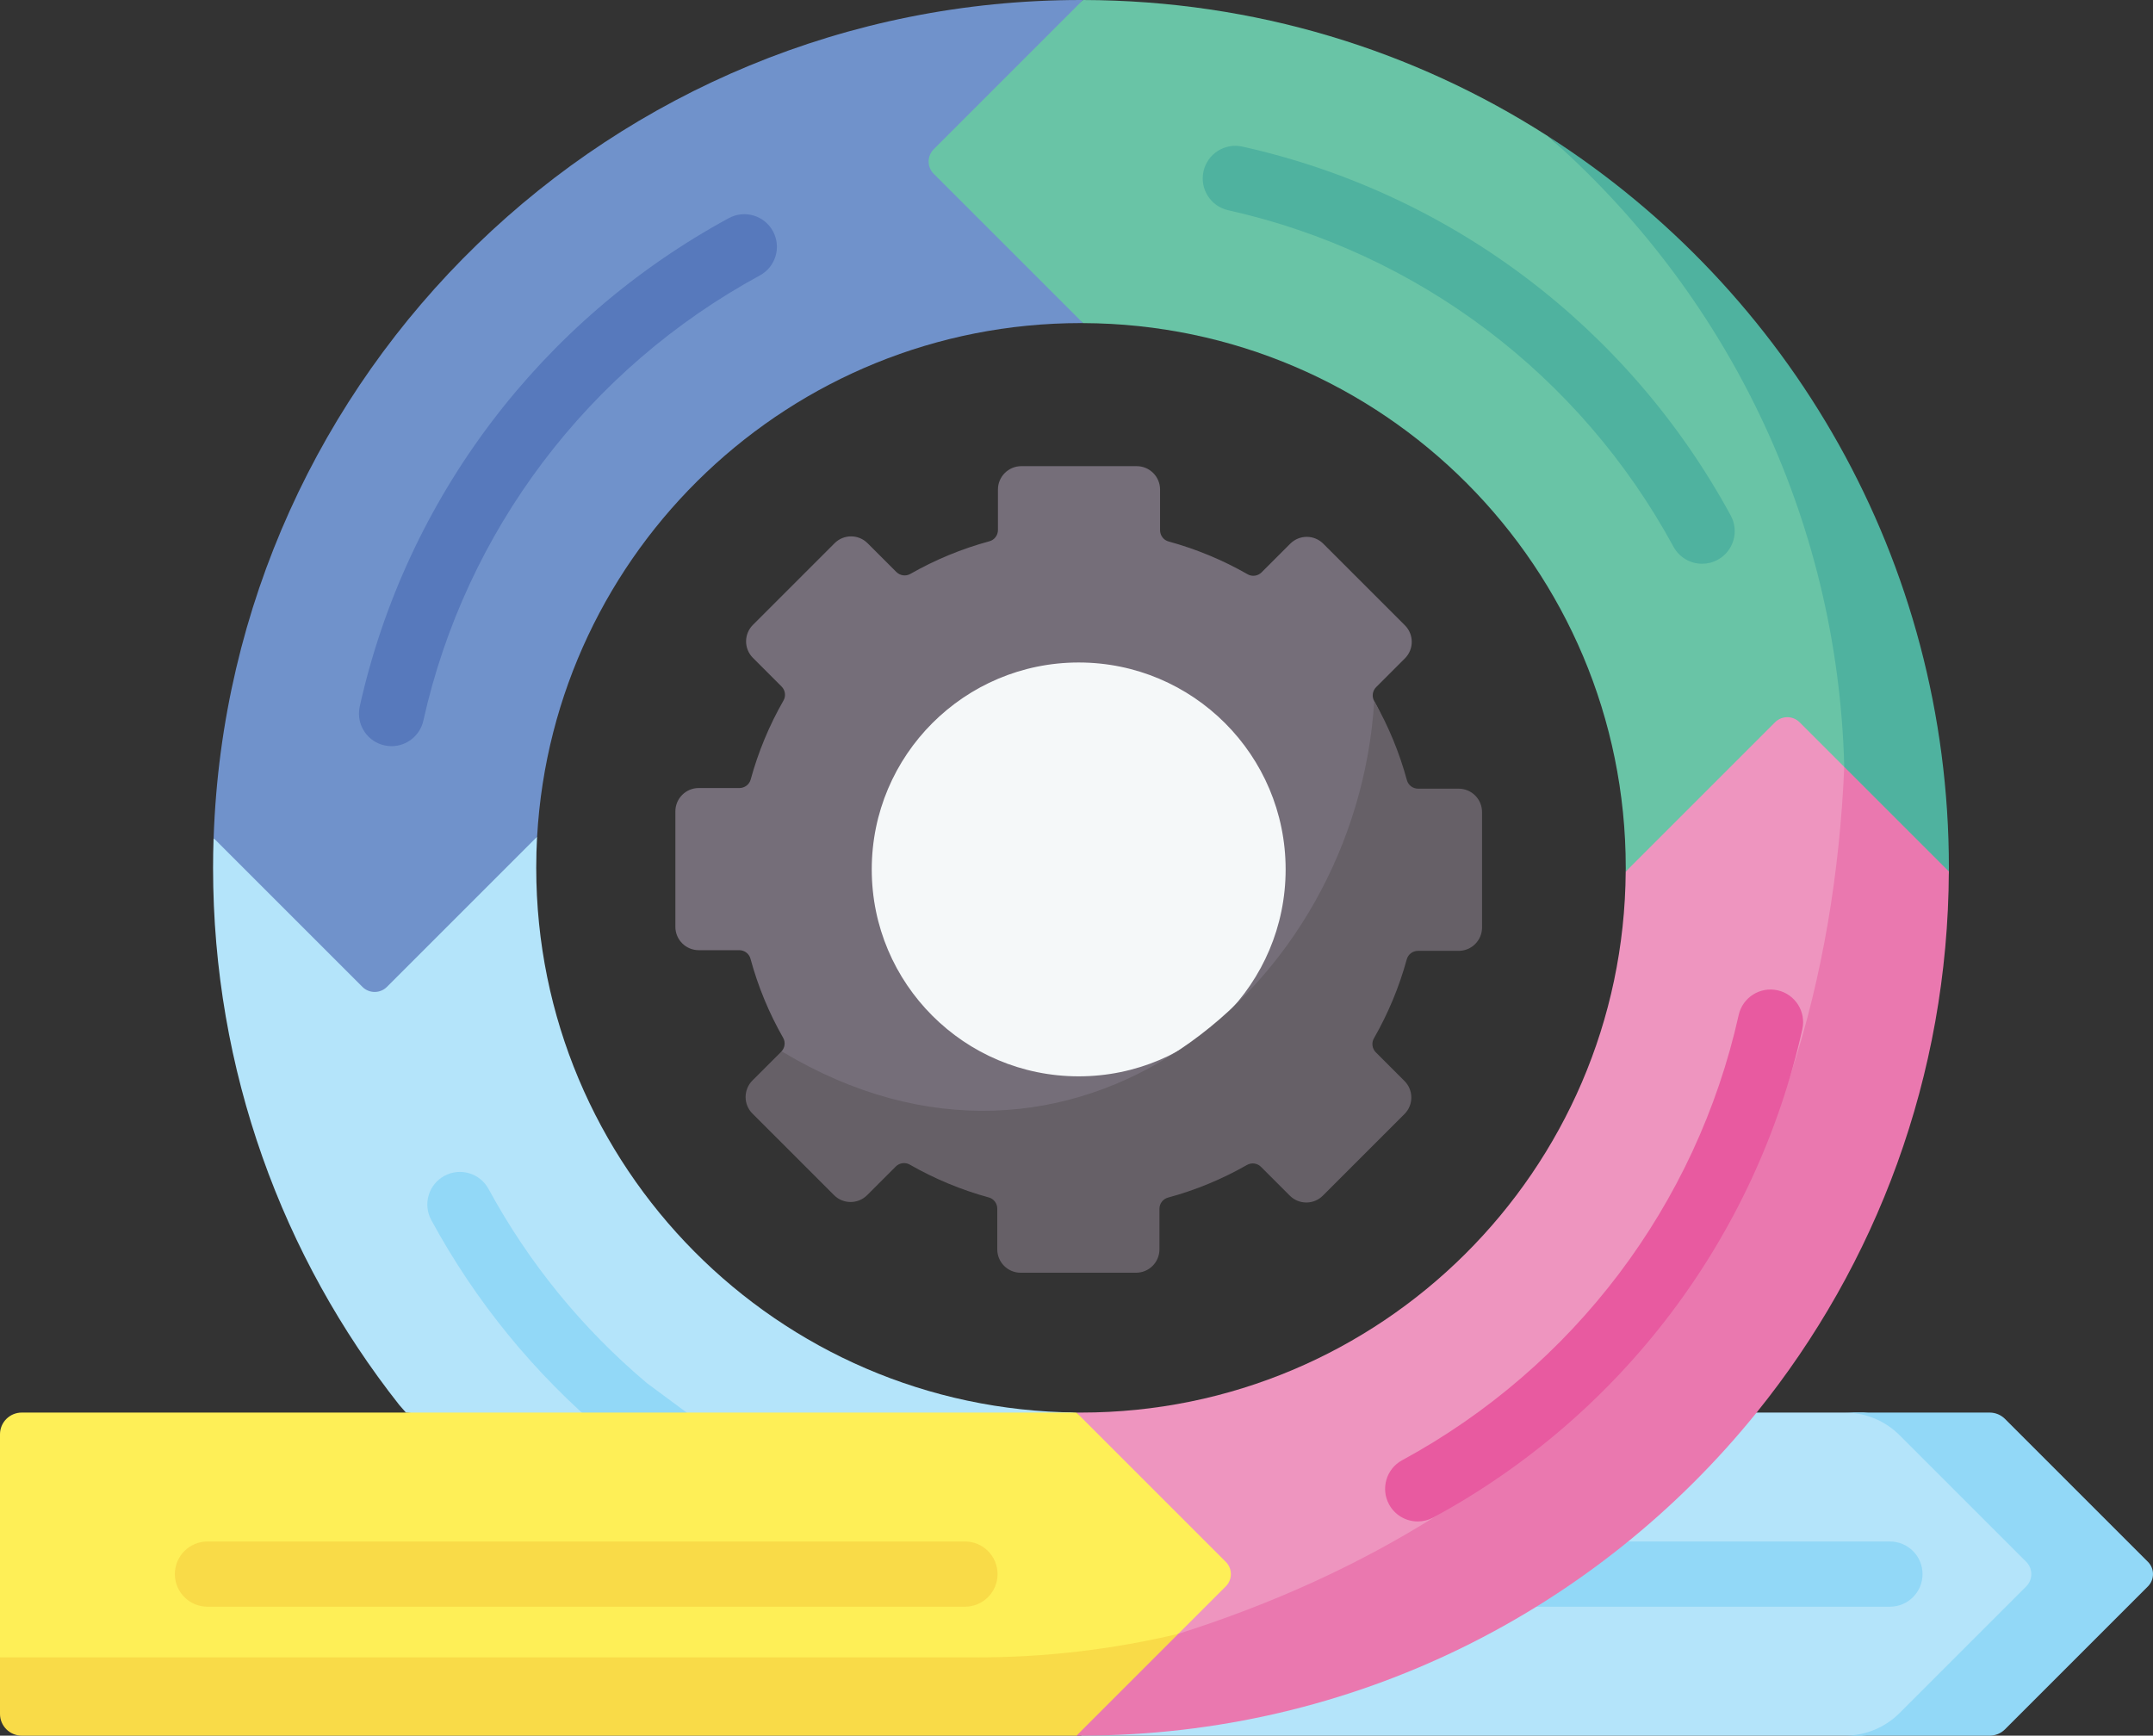
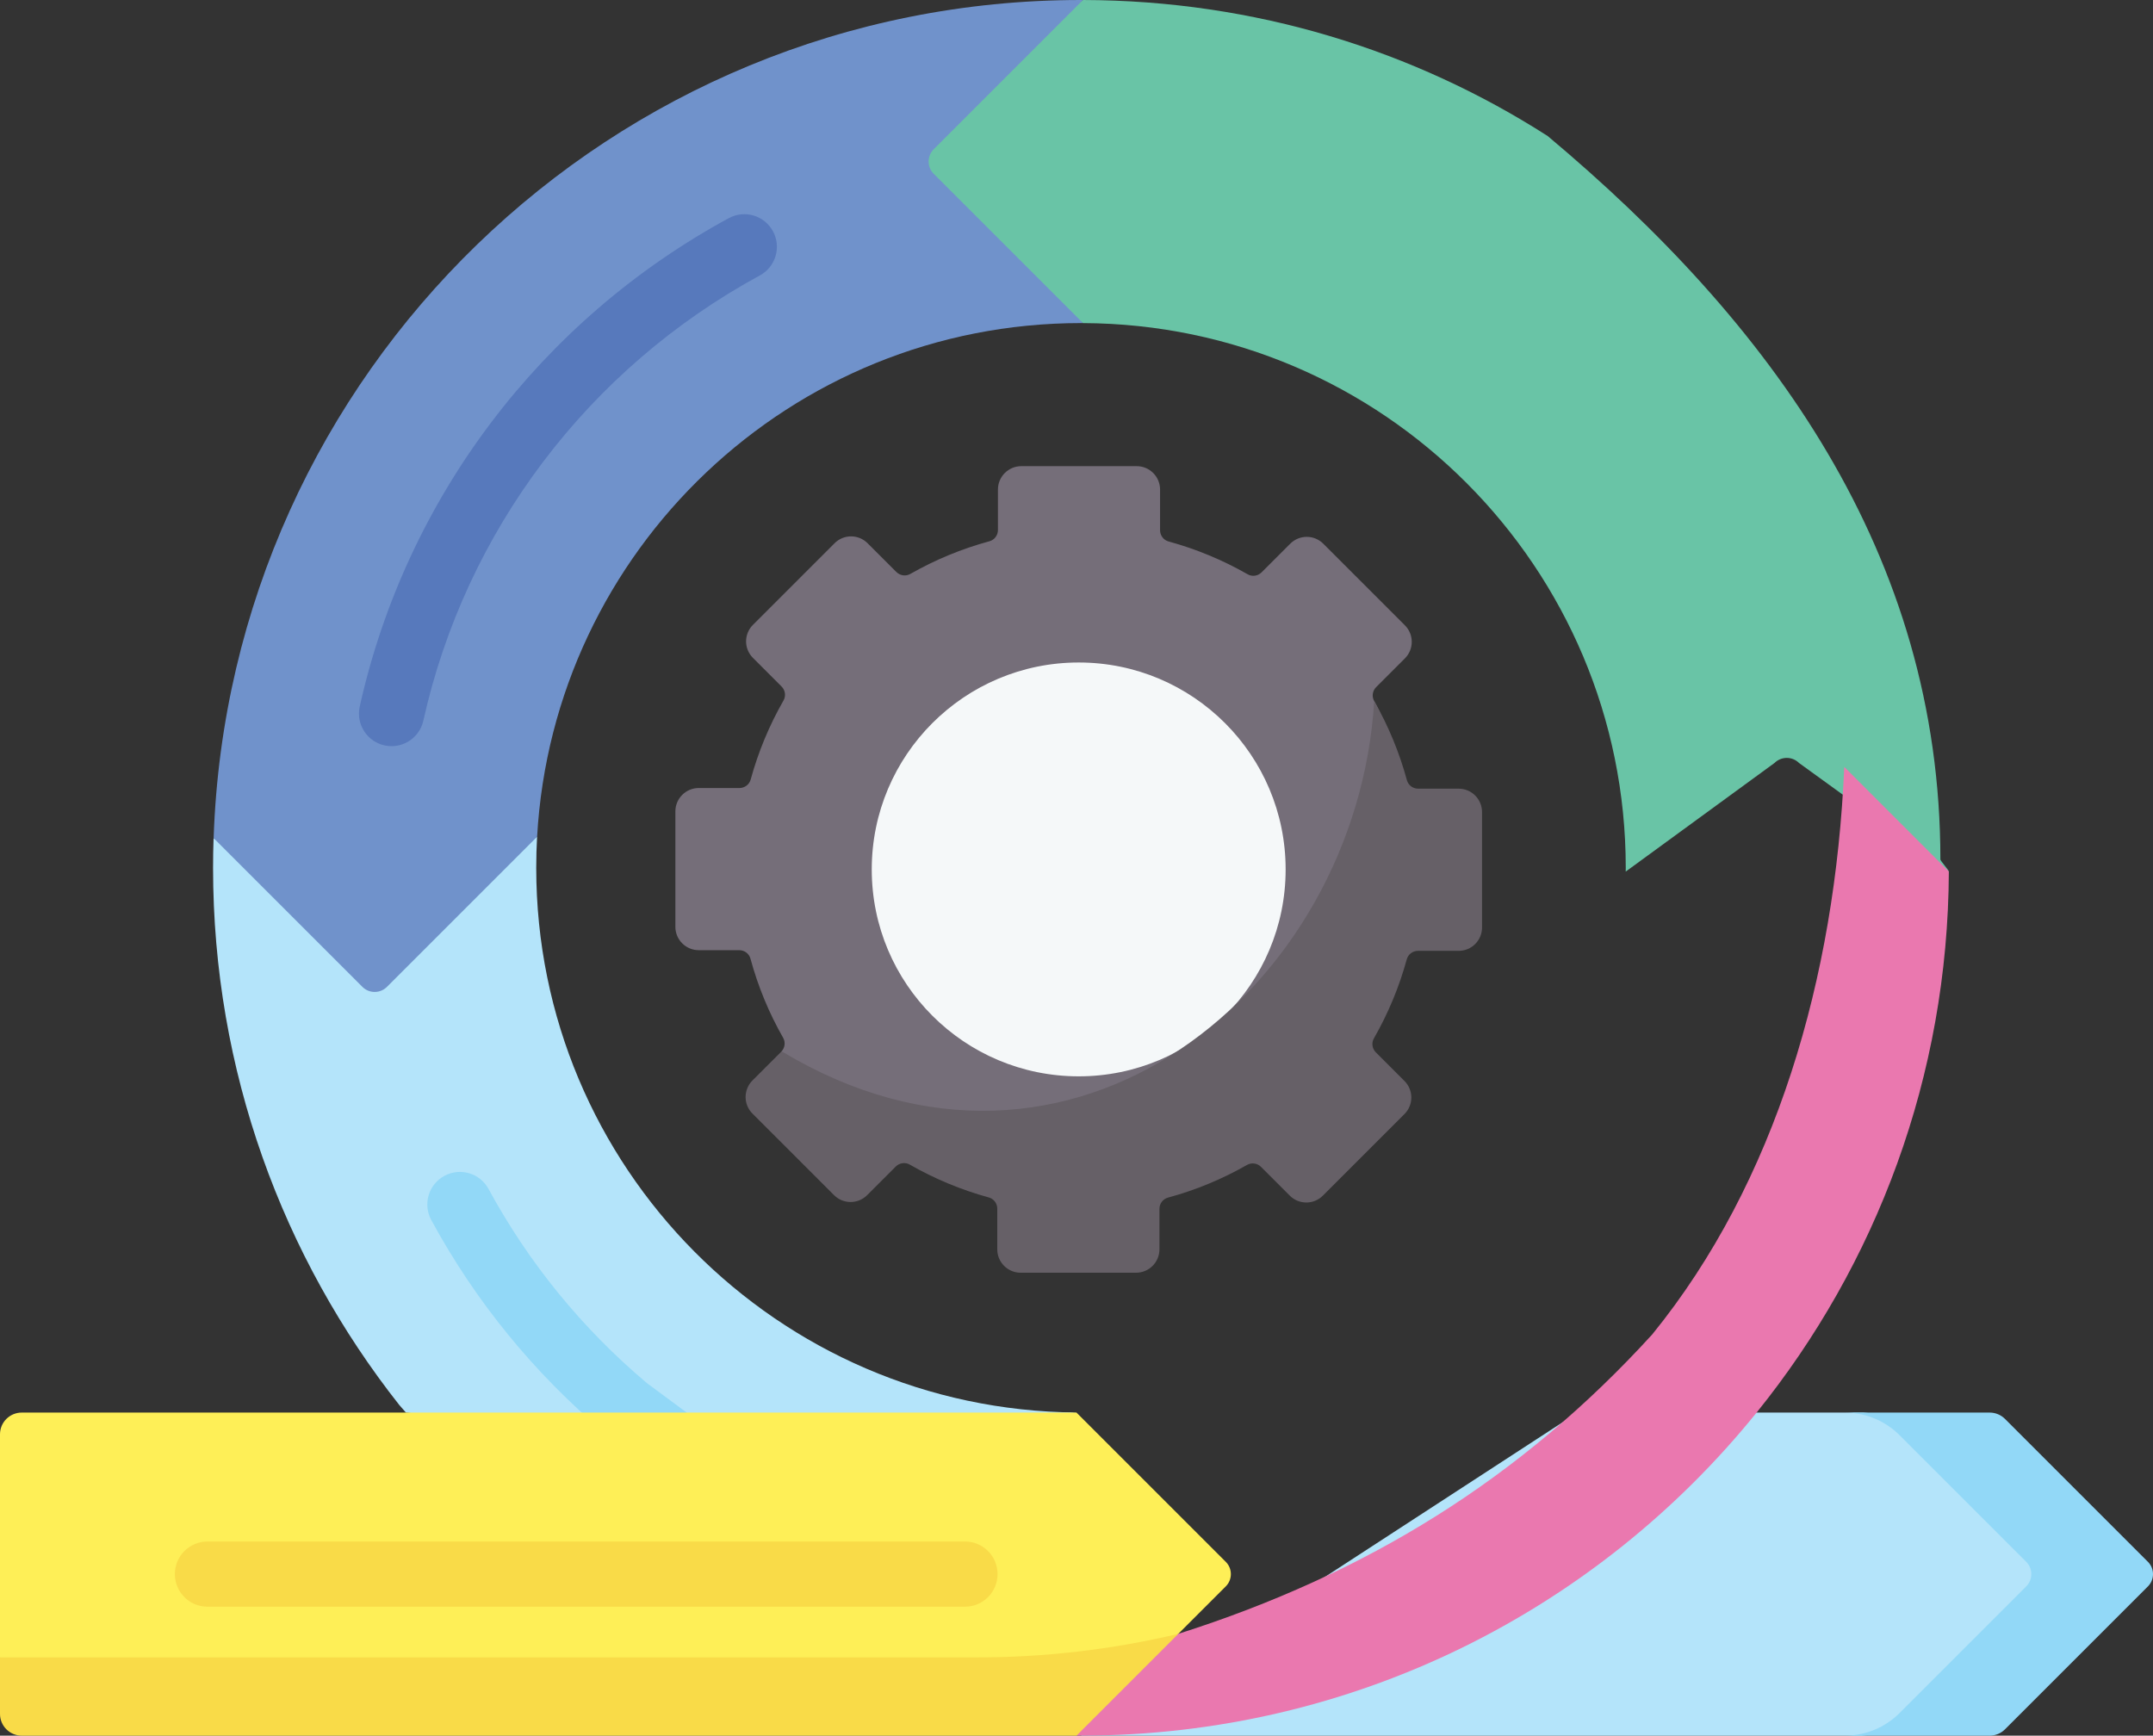
<svg xmlns="http://www.w3.org/2000/svg" version="1.1" id="Layer_1" x="0px" y="0px" width="80px" height="64.499px" viewBox="0 0 80 64.499" style="enable-background:new 0 0 80 64.499;" xml:space="preserve">
  <rect x="0" y="0" width="80" height="64.499" fill="#333333" stroke="none" />
  <style type="text/css">
	.st0{fill:#F5F8F9;}
	.st1{fill:#756E79;}
	.st2{fill:#666067;}
	.st3{fill:#B4E4FA;}
	.st4{fill:#92D8F7;}
	.st5{fill:#69C4A6;}
	.st6{fill:#EE95BF;}
	.st7{fill:#7092CB;}
	.st8{fill:#FEEF57;}
	.st9{fill:#4FB29F;}
	.st10{fill:#EA78AF;}
	.st11{fill:#F9DB48;}
	.st12{fill:#5779BC;}
	.st13{fill:#E85AA0;}
</style>
  <g>
    <circle class="st0" cx="40.306" cy="32.475" r="9.531" />
    <path class="st1" d="M53.588,29.686L52.522,29.6c-0.194,0-0.367-0.128-0.418-0.315c-0.282-1.039-0.519-2.317-1.042-3.232   c-0.096-0.168-0.065-0.381,0.072-0.518l1.069-1.069c0.339-0.339,0.339-0.889,0-1.228c0,0,0,0,0,0l-3.032-3.032   c-0.338-0.34-0.888-0.341-1.228-0.002c-0.001,0.001-0.001,0.001-0.002,0.002l-1.063,1.063c-0.137,0.137-0.35,0.169-0.519,0.072   c-0.924-0.529-1.912-0.939-2.939-1.22c-0.187-0.051-0.315-0.224-0.315-0.418v-1.511c0-0.48-0.389-0.869-0.869-0.869l0,0H37.95   c-0.48,0-0.869,0.389-0.869,0.869v1.504c0,0.194-0.128,0.367-0.316,0.418c-1.027,0.278-2.015,0.686-2.94,1.214   c-0.168,0.096-0.381,0.065-0.518-0.072l-1.069-1.068c-0.337-0.339-0.886-0.341-1.225-0.003c-0.001,0.001-0.002,0.002-0.003,0.003   l-3.032,3.032c-0.339,0.337-0.341,0.886-0.003,1.225c0.001,0.001,0.002,0.002,0.003,0.003l1.063,1.064   c0.137,0.137,0.169,0.35,0.072,0.519c-0.529,0.924-0.939,1.911-1.22,2.938c-0.051,0.187-0.224,0.315-0.418,0.315h-1.511   c-0.48,0-0.869,0.389-0.869,0.869v4.288c0,0.48,0.389,0.869,0.869,0.869c0,0,0,0,0,0h1.504c0.194,0,0.367,0.128,0.418,0.316   c0.278,1.028,0.686,2.016,1.214,2.941c0.092,0.162,0.066,0.364-0.058,0.501c0,0,0.03,0.186,0.024,0.191l-0.54,0.865   c-0.339,0.34-0.339,0.89,0,1.23l2.59,2.59c0.339,0.339,0.889,0.339,1.228,0l1.064-1.064c0.138-0.138,0.35-0.169,0.519-0.072   c0.914,0.525,2.067,1.015,3.105,1.3c0.187,0.051,0.314,0.224,0.314,0.418v1.511c0,0.48,0.389,0.869,0.869,0.869c0,0,0,0,0,0   l3.67,0.229c0.48,0,0.869-0.389,0.869-0.869v0v-1.504c0-0.194,0.128-0.367,0.315-0.418c1.04-0.282,2.376-0.858,3.29-1.38   c0.168-0.096,0.381-0.065,0.518,0.072l1.069,1.069c0.338,0.34,0.888,0.341,1.228,0.002c0.001-0.001,0.001-0.001,0.002-0.002   l2.661-2.698c0.339-0.339,0.339-0.889,0-1.228c0,0,0,0,0,0l-1.064-1.064c-0.138-0.138-0.169-0.35-0.072-0.519   c0.525-0.914,0.96-2.091,1.245-3.13c0.051-0.187,0.224-0.314,0.418-0.314h1.511c0.48,0,0.869-0.389,0.869-0.869v0l-0.289-3.724   C54.458,30.075,54.068,29.686,53.588,29.686L53.588,29.686z M40.082,39.998c-4.247,0-7.69-3.442-7.69-7.689s3.443-7.69,7.69-7.69   c4.246,0,7.689,3.443,7.689,7.69S44.328,39.998,40.082,39.998z" />
    <path class="st2" d="M55.069,30.177v4.289c0,0.48-0.389,0.869-0.869,0.869h-1.511c-0.194,0-0.366,0.128-0.417,0.314   c-0.281,1.027-0.692,2.014-1.221,2.938c-0.097,0.168-0.065,0.382,0.071,0.519l1.065,1.065c0.339,0.339,0.339,0.889,0,1.228   l-3.032,3.032c-0.338,0.34-0.888,0.341-1.228,0.002c-0.001-0.001-0.001-0.001-0.002-0.002l-1.069-1.069   c-0.137-0.138-0.349-0.168-0.519-0.072c-0.924,0.528-1.912,0.937-2.939,1.215c-0.188,0.051-0.316,0.223-0.316,0.417v1.505   c0,0.48-0.389,0.869-0.869,0.869h-4.288c-0.48,0-0.869-0.389-0.869-0.869v-1.511c0-0.194-0.127-0.366-0.314-0.417   c-1.027-0.281-2.014-0.692-2.938-1.221c-0.168-0.097-0.382-0.065-0.519,0.071l-1.065,1.065c-0.339,0.339-0.889,0.339-1.228,0   l-3.033-3.032c-0.339-0.339-0.339-0.889,0-1.23l1.069-1.068c0.006-0.006,0.01-0.012,0.015-0.017   c10.762,6.487,21.369-2.329,22.019-13.014c0.527,0.924,0.936,1.912,1.215,2.939c0.051,0.188,0.223,0.316,0.417,0.316H54.2   C54.68,29.308,55.068,29.697,55.069,30.177z" />
    <path class="st3" d="M40,52.493l-13.05,1.17l-11.867-1.17l-0.25-0.286c-4.33-5.49-6.916-12.421-6.916-19.957   c0-0.37,0.006-0.738,0.019-1.105l5.401,3.411c0.252,0.252,0.661,0.252,0.913,0l5.707-3.463c-0.021,0.383-0.032,0.769-0.032,1.156   c0,11.123,8.972,20.153,20.073,20.241L40,52.493z M79.275,58.952l-4.864,4.849c-0.151,0.151-0.357,0.237-0.571,0.237l-4.658,0.461   H40.166l18.451-12.006h10.625l4.462,0.486c0.214,0,0.42,0.085,0.571,0.237l4.999,4.824C79.527,58.291,79.527,58.7,79.275,58.952   L79.275,58.952z" />
    <path class="st4" d="M79.811,58.953l-5.31,5.31c-0.151,0.151-0.356,0.236-0.57,0.236h-5.38c0.764,0,1.495-0.304,2.035-0.843   l4.703-4.703c0.252-0.253,0.252-0.661,0-0.914l-4.703-4.703c-0.54-0.54-1.272-0.843-2.035-0.843h5.38   c0.215,0,0.42,0.086,0.57,0.236l5.31,5.31C80.063,58.291,80.063,58.7,79.811,58.953z M25.738,55.376   c-0.259,0-0.512-0.083-0.72-0.238l-2.454-1.818c-0.02-0.015-0.039-0.03-0.058-0.046c-2.651-2.229-4.832-4.899-6.481-7.935   c-0.319-0.588-0.102-1.323,0.486-1.642c0,0,0,0,0,0c0.588-0.319,1.323-0.102,1.642,0.486c0,0,0,0,0,0   c1.498,2.758,3.478,5.185,5.883,7.214l2.423,1.795c0.538,0.398,0.651,1.157,0.253,1.694C26.484,55.194,26.122,55.376,25.738,55.376   z" />
-     <path class="st4" d="M70.226,59.707H56.207c-0.669,0-1.211-0.543-1.211-1.212c0-0.668,0.542-1.21,1.211-1.211h14.019   c0.669,0,1.211,0.543,1.211,1.212C71.436,59.165,70.894,59.707,70.226,59.707z" />
    <path class="st5" d="M72.1,31.941c0,0.045,0.316,0.399,0.314,0.444l-5.566-4.031c-0.252-0.252-0.661-0.252-0.913,0l-5.528,4.036   c0.002-0.047,0.002-0.094,0.002-0.14c0-11.155-9.022-20.203-20.169-20.243l-7.754-5.45c-0.252-0.253-0.252-0.661,0-0.914L40.241,0   c6.401,0.015,12.308,1.877,17.267,5.055C65.777,11.983,72.1,20.559,72.1,31.941L72.1,31.941z" />
-     <path class="st6" d="M72.414,32.385c-1.895,7.962-4.157,13.951-8.598,19.454C57.905,59.161,50.985,64.06,40.841,64.06L40,64.499   l4.481-5.546c0.252-0.253,0.252-0.661,0-0.914L40,52.493h0.166c11.134,0,20.167-8.988,20.241-20.103l5.549-5.549   c0.252-0.252,0.661-0.252,0.913,0L72.414,32.385z" />
    <path class="st7" d="M34.695,6.46l5.546,5.546h-0.074c-10.792,0-19.61,8.445-20.209,19.087l-5.58,5.58   c-0.252,0.252-0.661,0.252-0.912,0l-5.528-5.528C8.518,13.846,22.725,0,40.166,0h0.074l-5.546,5.546   C34.443,5.799,34.443,6.208,34.695,6.46L34.695,6.46z" />
    <path class="st8" d="M45.546,58.953l-1.764,1.764l-4.09,2.796L1.342,64.06c-0.446,0-0.808-0.362-0.808-0.807L0,61.592V53.3   c0-0.446,0.362-0.807,0.808-0.807H40l5.546,5.546C45.799,58.291,45.799,58.7,45.546,58.953   C45.546,58.953,45.546,58.953,45.546,58.953z" />
-     <path class="st9" d="M72.416,32.249c0,0.045,0,0.09-0.002,0.136l-2.351-0.611l-1.535-3.275   c-0.239-9.348-4.457-17.706-11.021-23.444C66.472,10.782,72.416,20.821,72.416,32.249z" />
    <path class="st10" d="M72.414,32.385c-0.031,7.613-2.7,14.605-7.142,20.107c-5.911,7.323-14.962,12.006-25.106,12.006H40   l0.082-1.891l3.7-1.891c6.991-2.221,12.737-5.777,17.614-11.131c4.589-5.652,6.797-13.251,7.132-21.086L72.414,32.385z" />
    <path class="st11" d="M43.783,60.716L40,64.499H0.808C0.362,64.499,0,64.137,0,63.691v-2.1h36.29   C38.813,61.593,41.328,61.299,43.783,60.716z" />
-     <path class="st9" d="M63.247,20.95c-0.444,0-0.853-0.243-1.065-0.633c-3.463-6.375-9.493-10.933-16.544-12.504   c-0.653-0.145-1.064-0.793-0.919-1.446s0.792-1.065,1.446-0.919c7.735,1.723,14.349,6.721,18.146,13.712   c0.319,0.588,0.102,1.323-0.486,1.642c0,0,0,0-0.001,0C63.647,20.9,63.448,20.95,63.247,20.95z" />
    <path class="st12" d="M14.55,27.728c-0.669,0.001-1.212-0.541-1.212-1.21c0-0.089,0.01-0.178,0.029-0.265   c1.723-7.735,6.721-14.349,13.712-18.146c0.588-0.319,1.323-0.102,1.642,0.486c0,0,0,0,0,0c0.319,0.588,0.102,1.323-0.486,1.642   c0,0,0,0,0,0c-6.375,3.463-10.933,9.493-12.504,16.544C15.608,27.333,15.117,27.727,14.55,27.728L14.55,27.728z" />
-     <path class="st13" d="M52.679,56.539c-0.444,0-0.853-0.243-1.065-0.633c-0.319-0.588-0.102-1.323,0.486-1.642c0,0,0,0,0.001,0   c6.375-3.463,10.932-9.493,12.504-16.544c0.145-0.653,0.793-1.065,1.446-0.919c0.653,0.145,1.064,0.793,0.919,1.446   c-1.723,7.735-6.721,14.349-13.712,18.146C53.079,56.489,52.88,56.539,52.679,56.539L52.679,56.539z" />
    <path class="st11" d="M35.855,59.707H7.708c-0.669,0-1.211-0.543-1.211-1.212c0-0.668,0.542-1.21,1.211-1.211h28.148   c0.669,0,1.211,0.543,1.211,1.212C37.066,59.165,36.524,59.707,35.855,59.707L35.855,59.707z" />
  </g>
</svg>